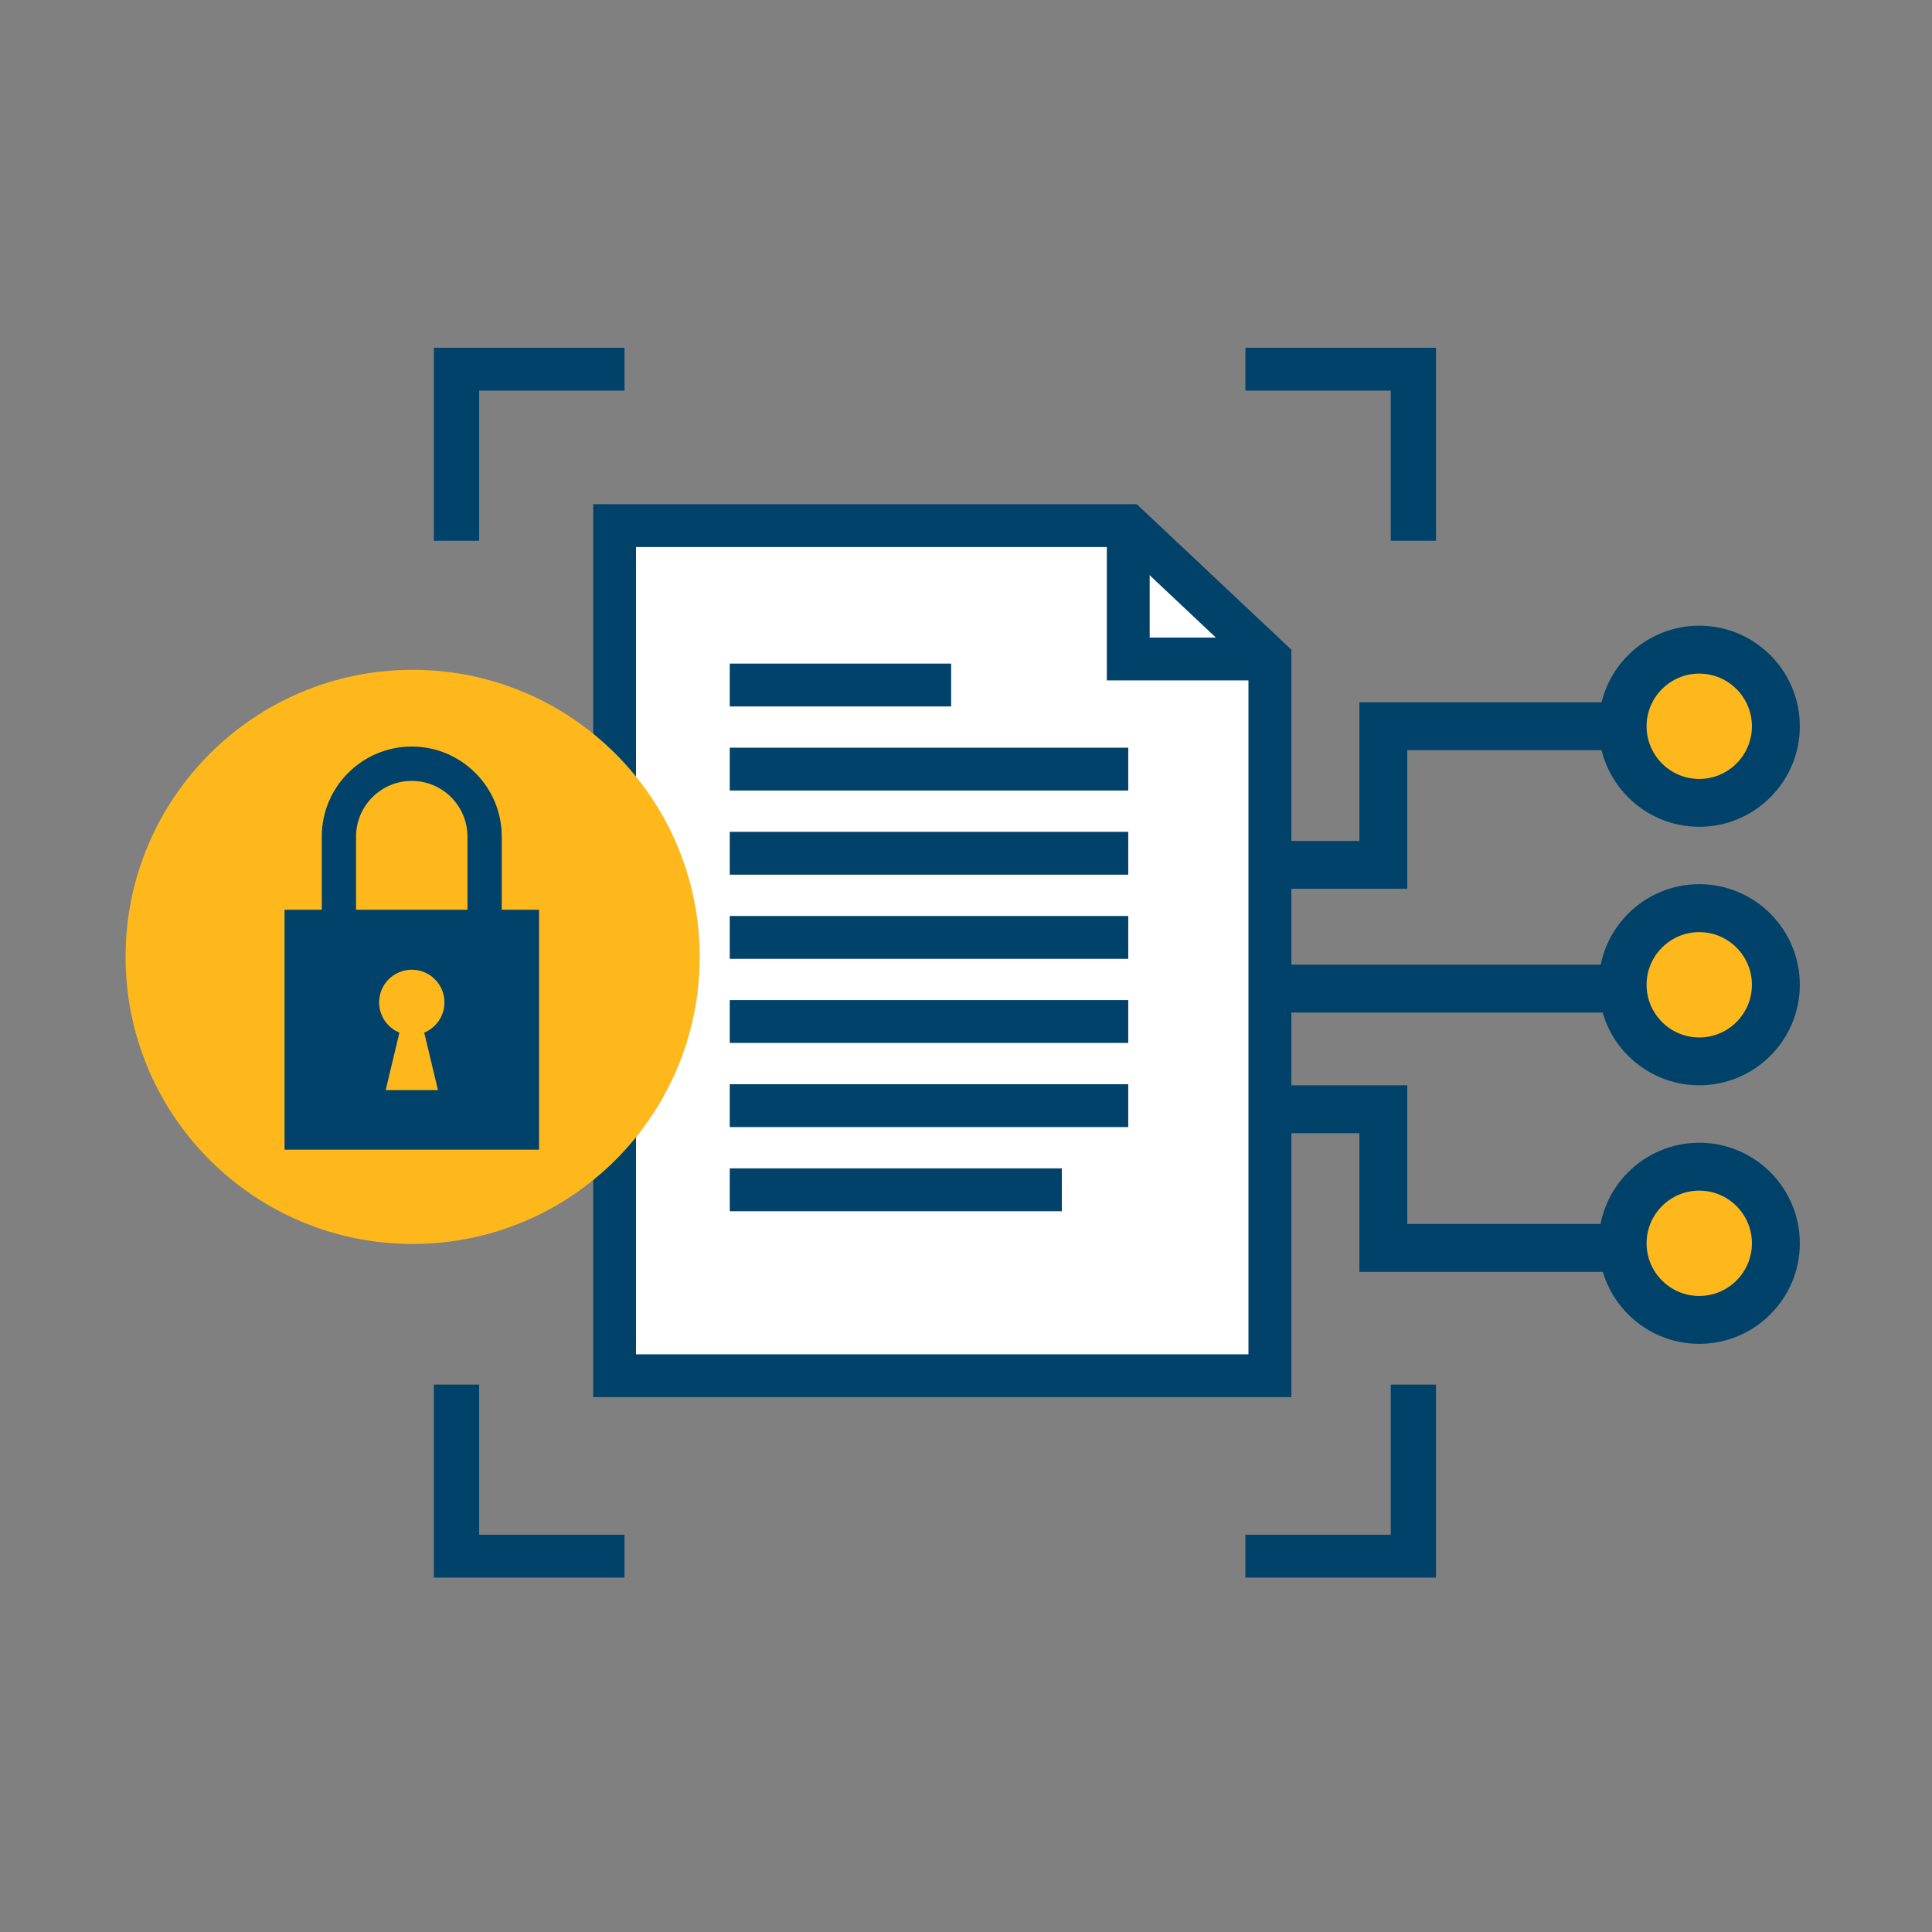
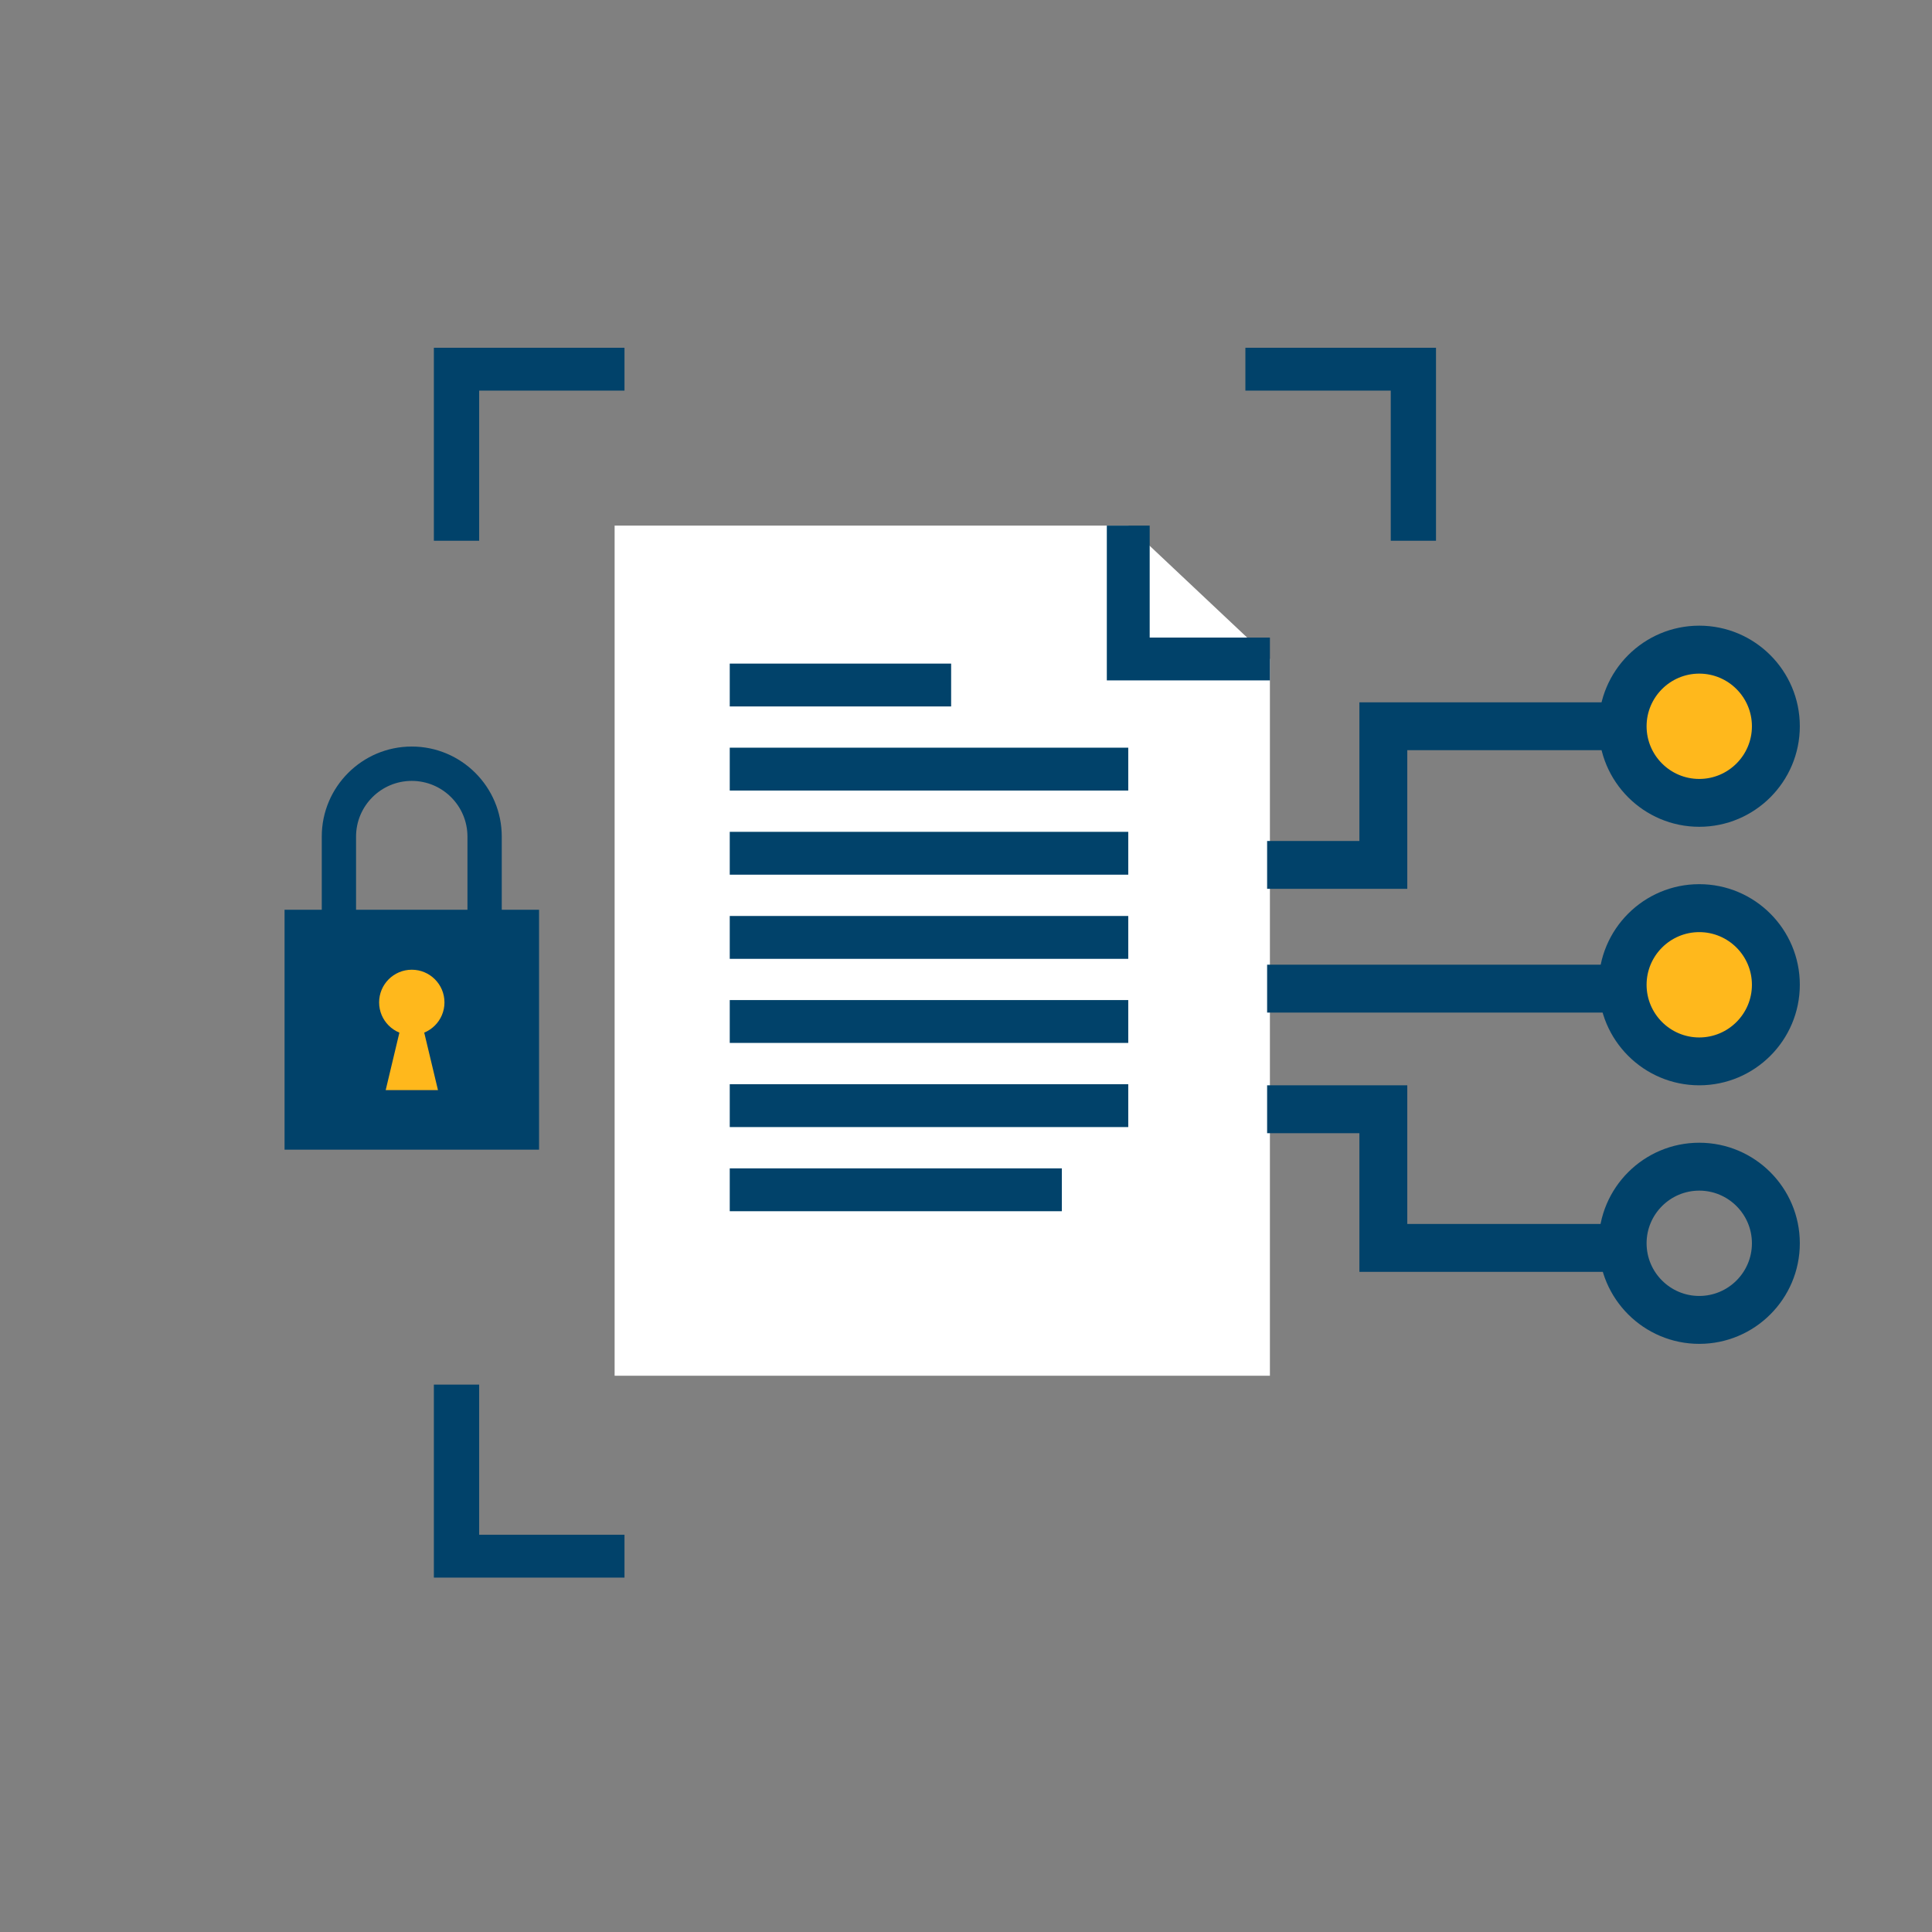
<svg xmlns="http://www.w3.org/2000/svg" width="200" height="200" viewBox="0 0 200 200" fill="none">
  <rect x="0" y="0" width="200" height="200" fill="#808080" stroke="none" />
  <path d="M131.46 142.414H63.625V54.409H116.793L131.46 68.218V142.414Z" fill="white" />
-   <path d="M133.682 144.629H61.41V52.193H117.674L133.682 67.259V144.629ZM65.841 140.198H129.24V69.177L115.913 56.63H65.841V140.198Z" fill="#01426A" />
  <path d="M98.461 68.695H75.543V73.131H98.461V68.695Z" fill="#01426A" />
  <path d="M116.797 77.4H75.543V81.837H116.797V77.4Z" fill="#01426A" />
  <path d="M116.797 86.111H75.543V90.547H116.797V86.111Z" fill="#01426A" />
  <path d="M116.797 94.822H75.543V99.258H116.797V94.822Z" fill="#01426A" />
  <path d="M116.797 103.527H75.543V107.963H116.797V103.527Z" fill="#01426A" />
  <path d="M116.797 112.238H75.543V116.674H116.797V112.238Z" fill="#01426A" />
  <path d="M109.921 120.948H75.543V125.385H109.921V120.948Z" fill="#01426A" />
  <path d="M131.461 70.434H114.578V54.409H119.015V66.002H131.461V70.434Z" fill="#01426A" />
  <path d="M44.914 40.437V55.979H49.603V40.437H64.647V36H44.914V40.437Z" fill="#01426A" />
  <path d="M148.654 40.437V55.979H143.971V40.437H128.922V36H148.654V40.437Z" fill="#01426A" />
  <path d="M44.914 158.876V143.334H49.603V158.876H64.647V163.313H44.914V158.876Z" fill="#01426A" />
-   <path d="M148.654 158.876V143.334H143.971V158.876H128.922V163.313H148.654V158.876Z" fill="#01426A" />
-   <path d="M42.717 128.773C59.128 128.773 72.433 115.468 72.433 99.056C72.433 82.644 59.128 69.34 42.717 69.34C26.305 69.34 13 82.644 13 99.056C13 115.468 26.305 128.773 42.717 128.773Z" fill="#FFB81C" />
  <path d="M55.803 94.177H29.457V119.013H55.803V94.177Z" fill="#01426A" />
  <path d="M42.625 107.481C37.487 107.481 33.309 103.302 33.309 98.165V86.599C33.309 81.461 37.487 77.282 42.625 77.282C47.763 77.282 51.942 81.461 51.942 86.599V98.165C51.942 103.302 47.763 107.481 42.625 107.481ZM42.625 80.838C39.445 80.838 36.859 83.424 36.859 86.604V98.17C36.859 101.35 39.445 103.936 42.625 103.936C45.805 103.936 48.391 101.35 48.391 98.17V86.604C48.391 83.424 45.805 80.838 42.625 80.838Z" fill="#01426A" />
  <path d="M42.628 107.15C44.496 107.15 46.011 105.636 46.011 103.768C46.011 101.9 44.496 100.385 42.628 100.385C40.76 100.385 39.246 101.9 39.246 103.768C39.246 105.636 40.76 107.15 42.628 107.15Z" fill="#FFB81C" />
  <path d="M42.629 101.513L39.926 112.849H45.339L42.629 101.513Z" fill="#FFB81C" />
  <path d="M145.682 92.011H131.172V87.058H140.724V72.705H168.118V77.658H145.682V92.011Z" fill="#01426A" />
  <path d="M168.118 131.661H140.724V117.308H131.172V112.35H145.682V126.703H168.118V131.661Z" fill="#01426A" />
  <path d="M168.113 99.864H131.172V104.822H168.113V99.864Z" fill="#01426A" />
  <path d="M175.908 83.11C180.288 83.11 183.839 79.559 183.839 75.179C183.839 70.798 180.288 67.248 175.908 67.248C171.527 67.248 167.977 70.798 167.977 75.179C167.977 79.559 171.527 83.11 175.908 83.11Z" fill="#FFB81C" />
  <path d="M175.906 85.589C170.168 85.589 165.496 80.922 165.496 75.179C165.496 69.435 170.163 64.769 175.906 64.769C181.65 64.769 186.317 69.435 186.317 75.179C186.317 80.922 181.65 85.589 175.906 85.589ZM175.906 69.733C172.9 69.733 170.454 72.178 170.454 75.184C170.454 78.191 172.9 80.636 175.906 80.636C178.913 80.636 181.358 78.191 181.358 75.184C181.358 72.178 178.913 69.733 175.906 69.733Z" fill="#01426A" />
  <path d="M175.908 109.876C180.288 109.876 183.839 106.325 183.839 101.945C183.839 97.565 180.288 94.014 175.908 94.014C171.527 94.014 167.977 97.565 167.977 101.945C167.977 106.325 171.527 109.876 175.908 109.876Z" fill="#FFB81C" />
  <path d="M175.906 112.35C170.168 112.35 165.496 107.683 165.496 101.939C165.496 96.196 170.163 91.529 175.906 91.529C181.65 91.529 186.317 96.196 186.317 101.939C186.317 107.683 181.65 112.35 175.906 112.35ZM175.906 96.493C172.9 96.493 170.454 98.939 170.454 101.945C170.454 104.951 172.9 107.397 175.906 107.397C178.913 107.397 181.358 104.951 181.358 101.945C181.358 98.939 178.913 96.493 175.906 96.493Z" fill="#01426A" />
-   <path d="M175.908 136.637C180.288 136.637 183.839 133.086 183.839 128.705C183.839 124.325 180.288 120.774 175.908 120.774C171.527 120.774 167.977 124.325 167.977 128.705C167.977 133.086 171.527 136.637 175.908 136.637Z" fill="#FFB81C" />
  <path d="M175.906 139.116C170.168 139.116 165.496 134.449 165.496 128.705C165.496 122.962 170.163 118.295 175.906 118.295C181.65 118.295 186.317 122.962 186.317 128.705C186.317 134.449 181.65 139.116 175.906 139.116ZM175.906 123.254C172.9 123.254 170.454 125.699 170.454 128.705C170.454 131.712 172.9 134.157 175.906 134.157C178.913 134.157 181.358 131.712 181.358 128.705C181.358 125.699 178.913 123.254 175.906 123.254Z" fill="#01426A" />
</svg>